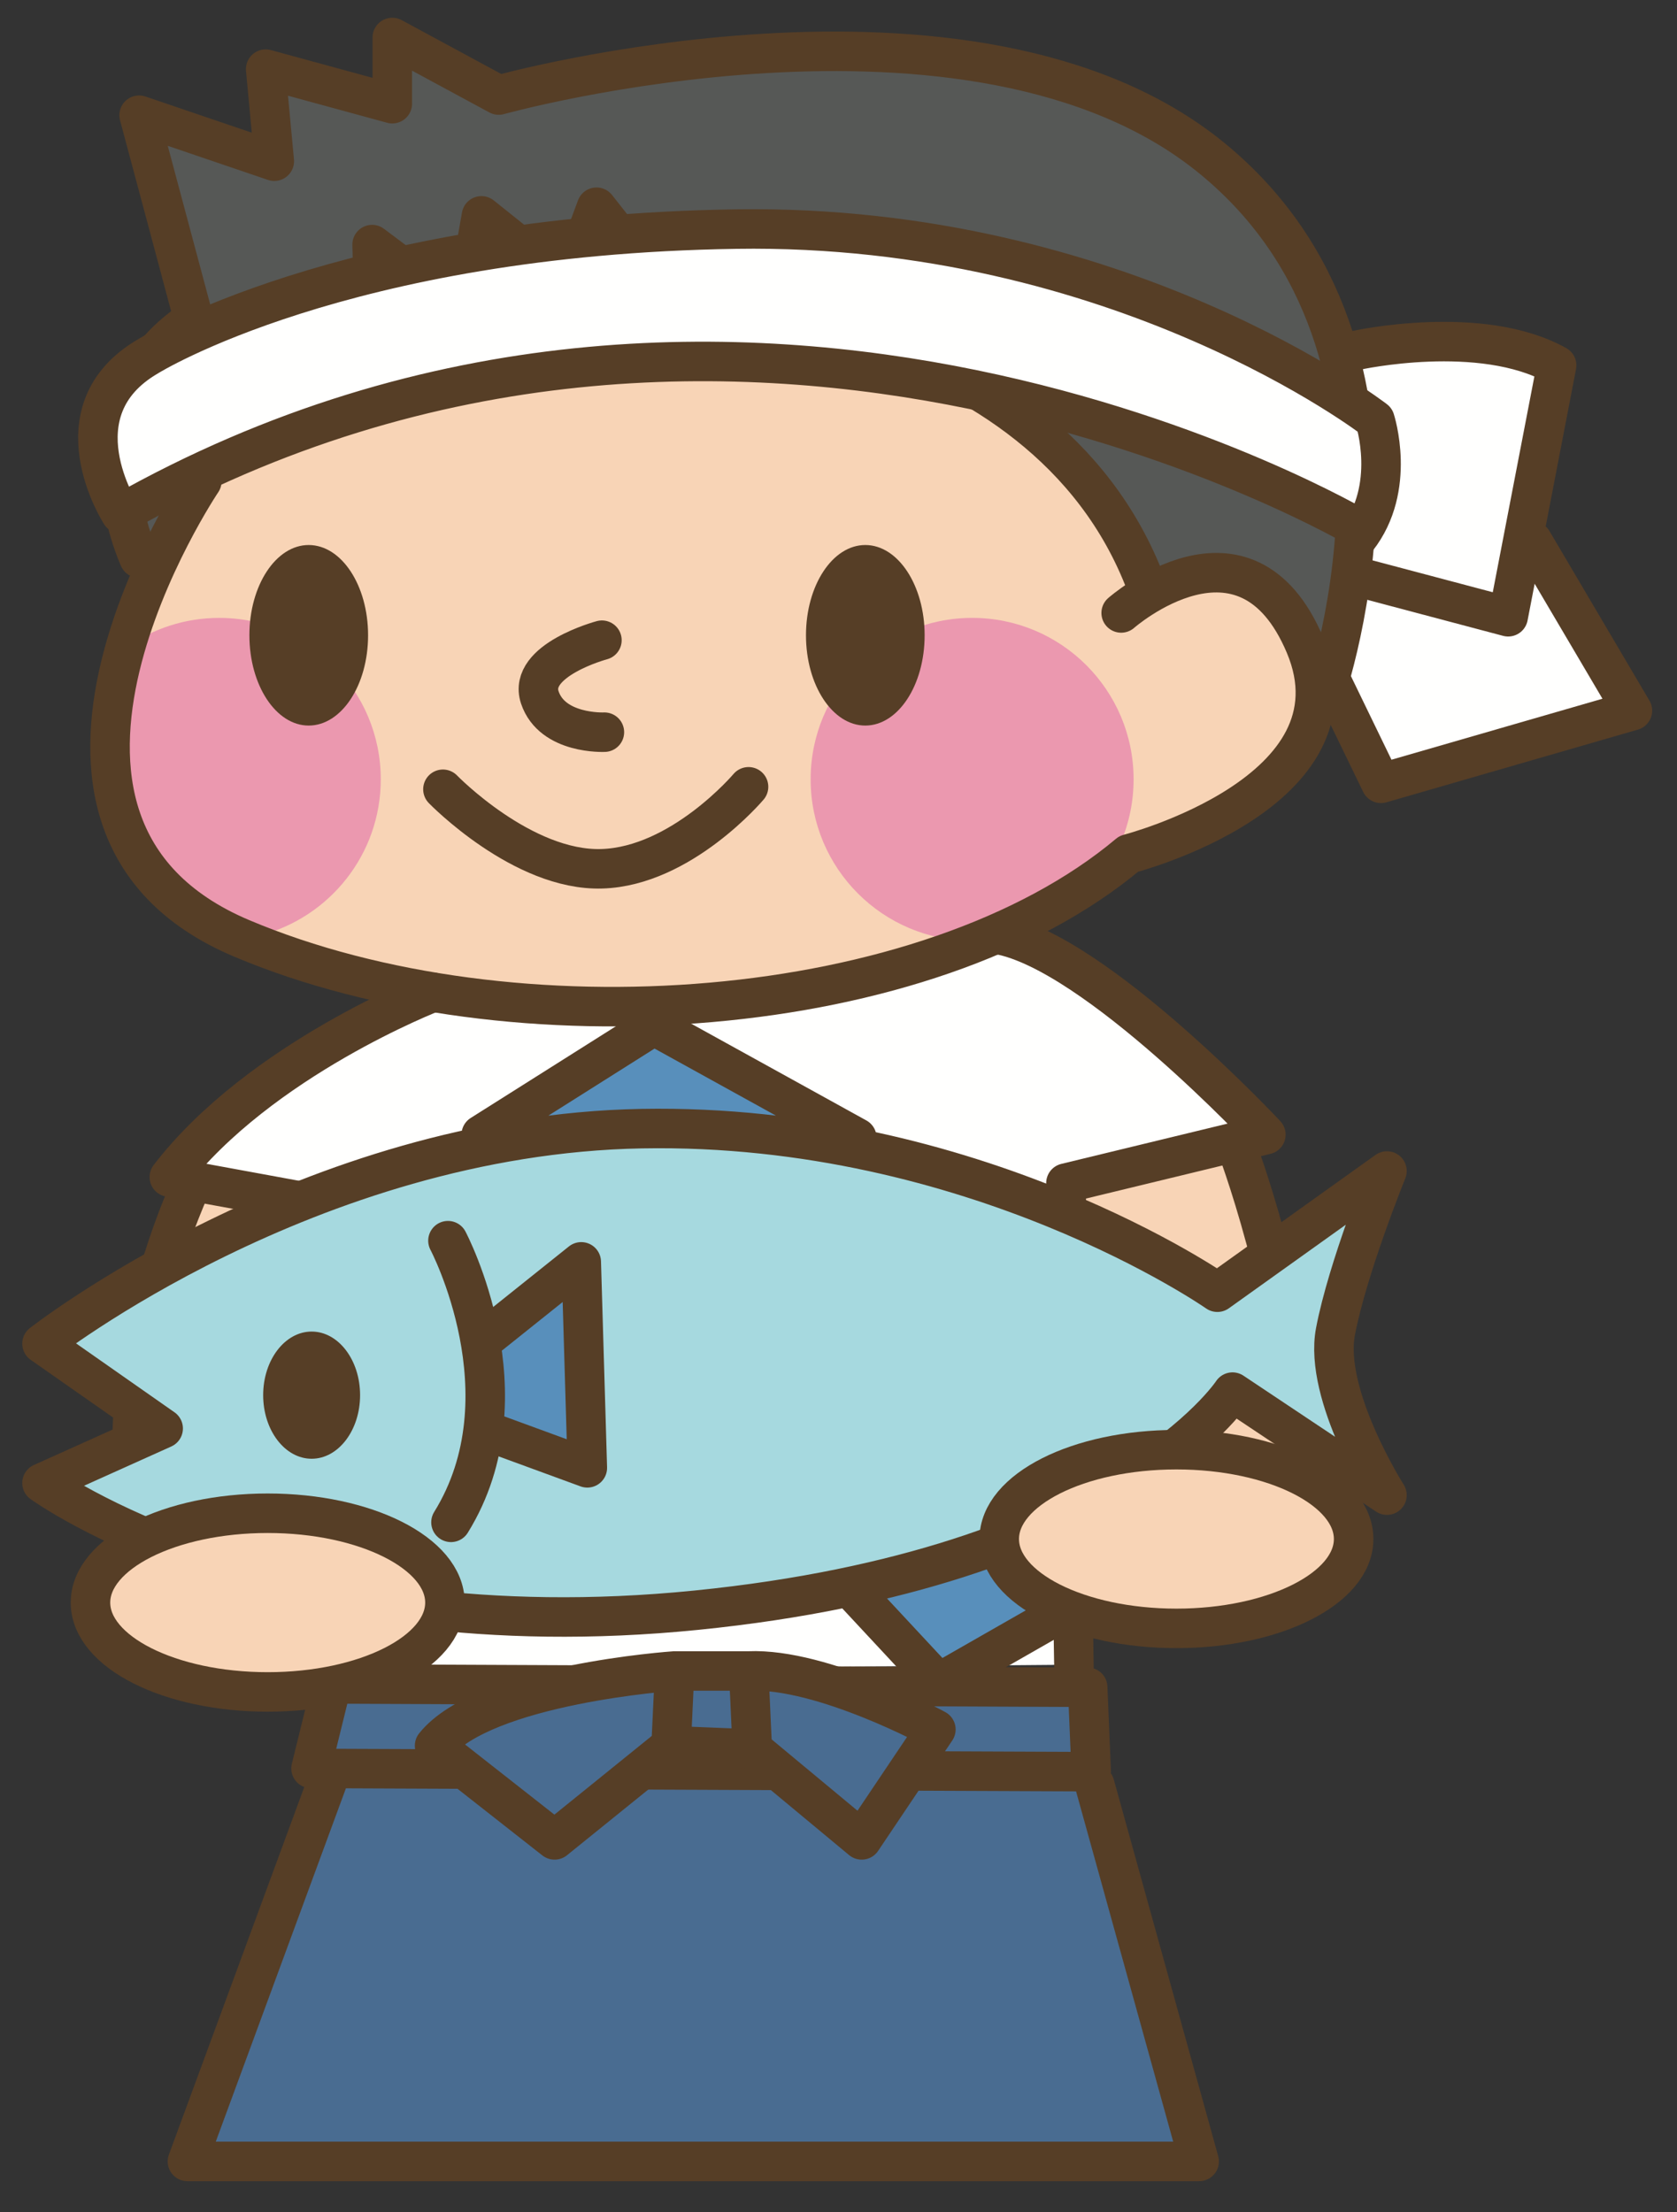
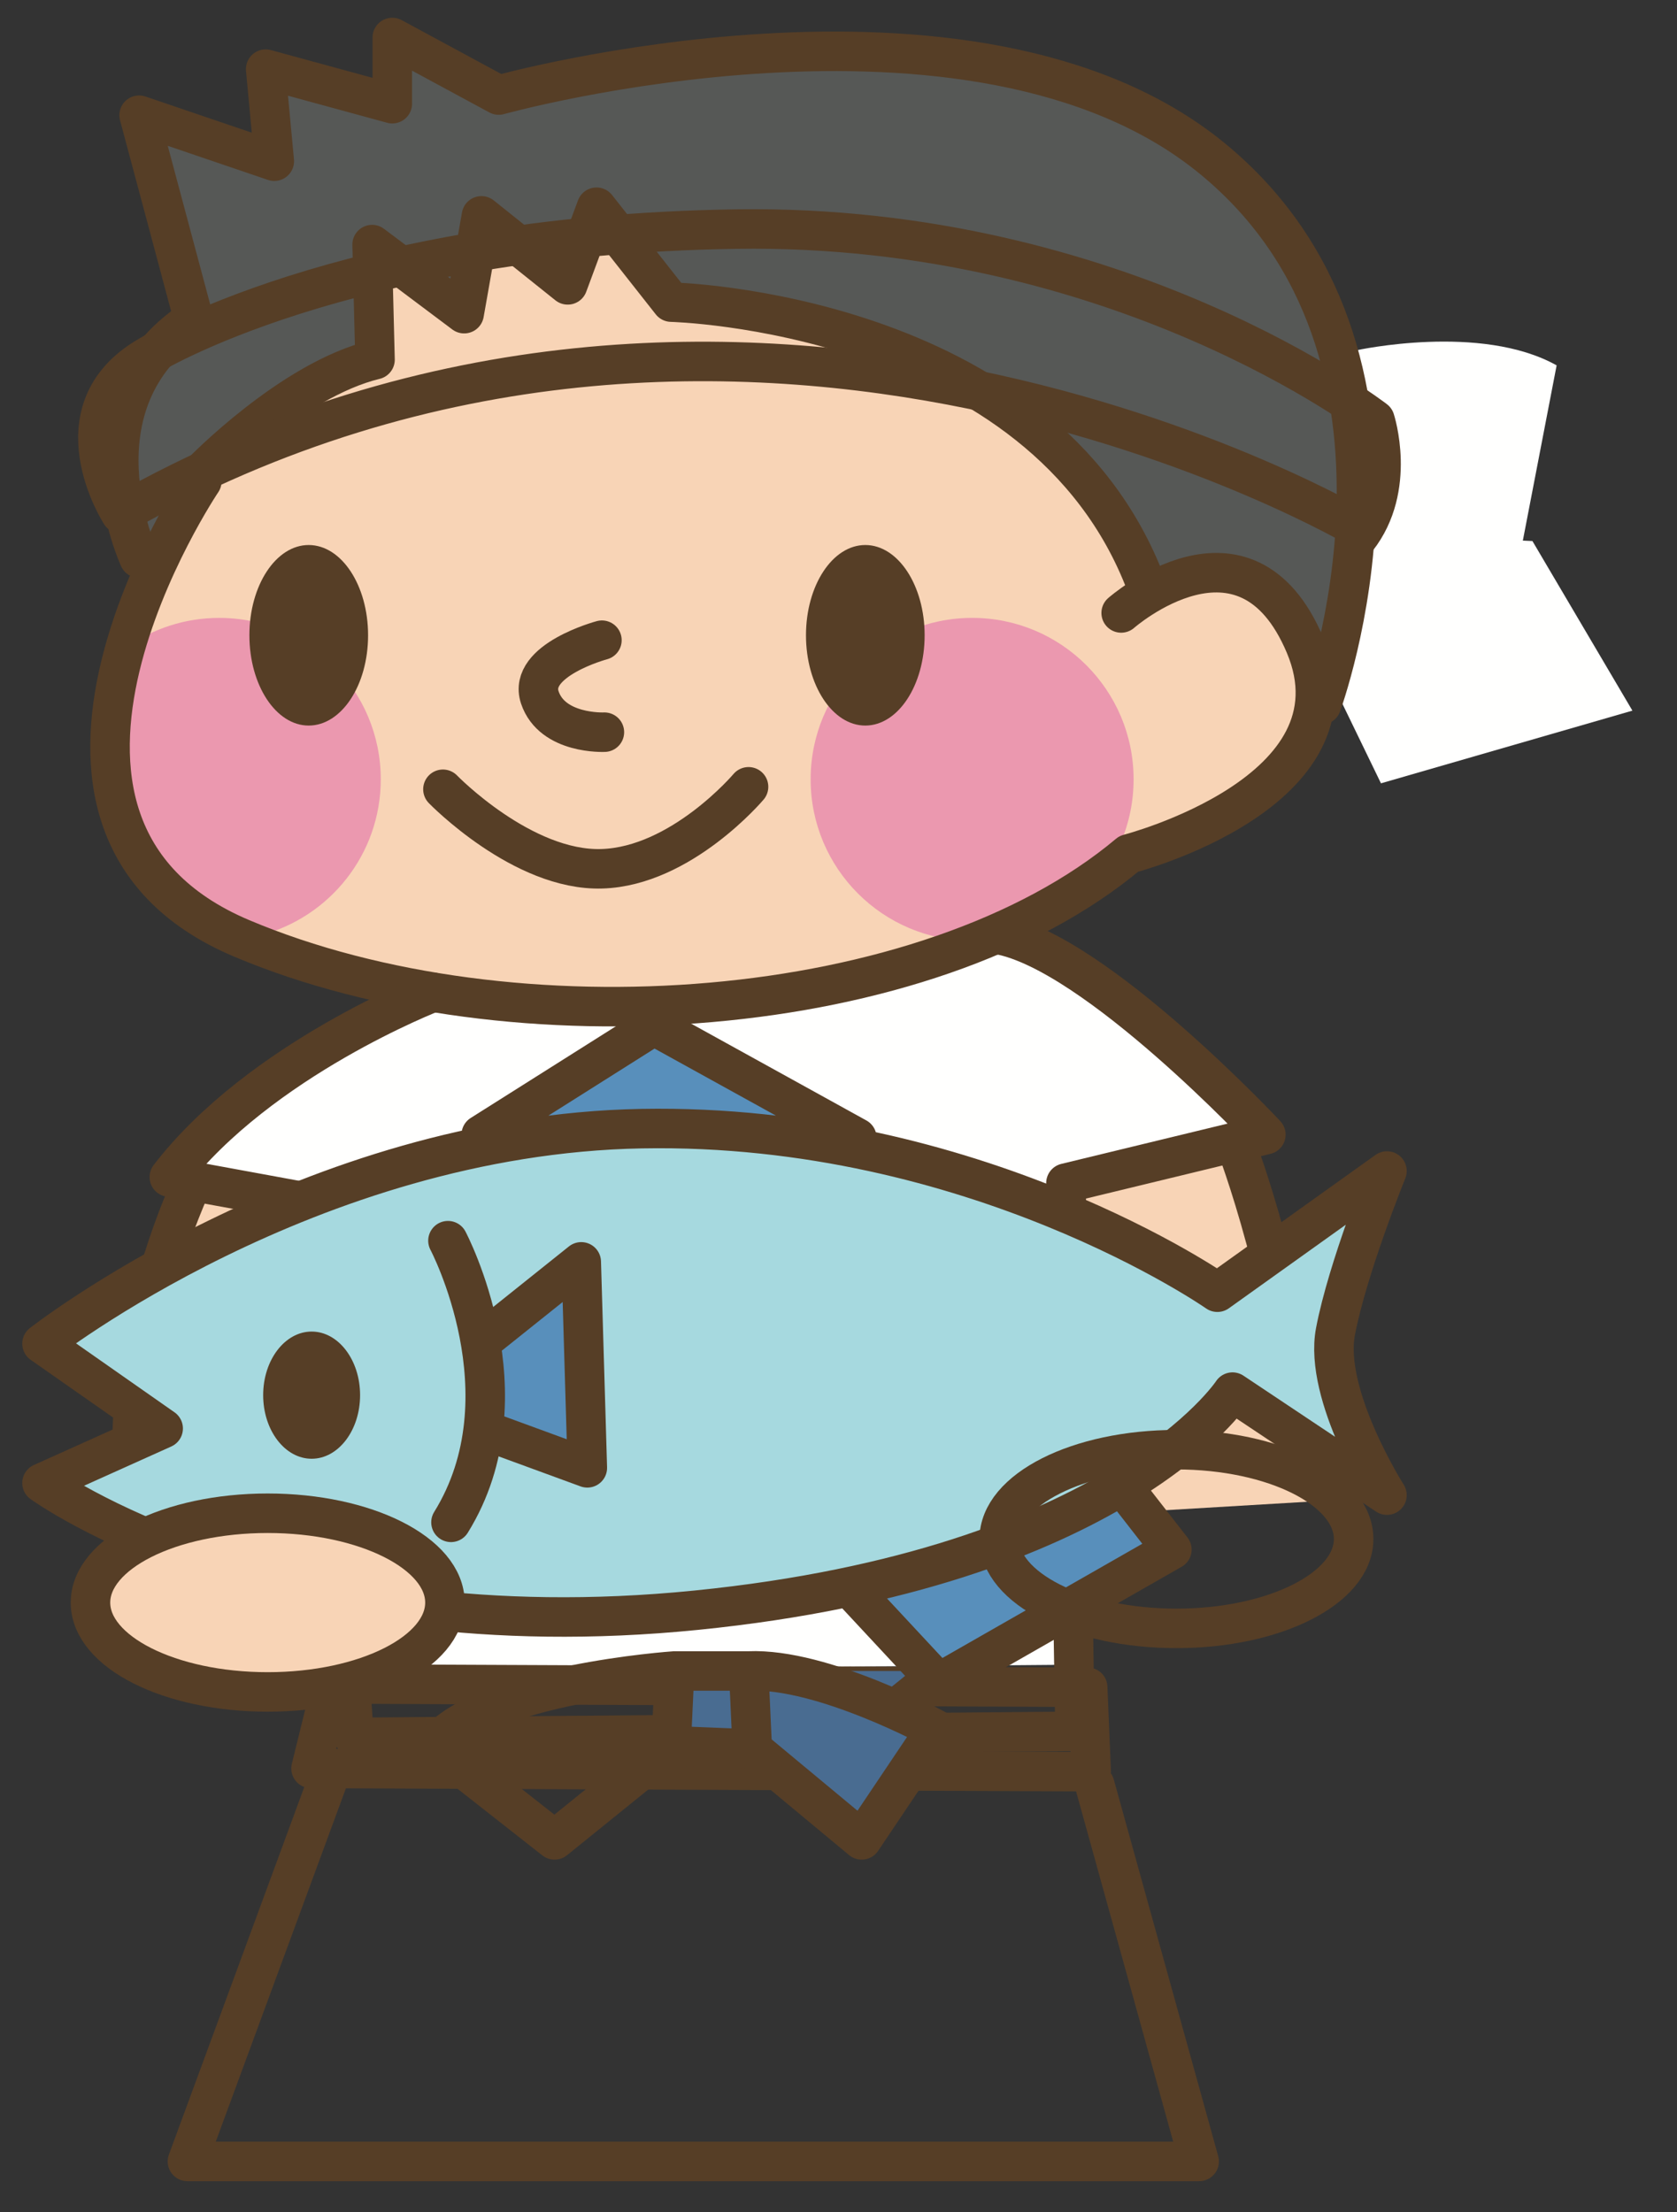
<svg xmlns="http://www.w3.org/2000/svg" version="1.1" viewBox="0 0 382 504">
  <rect x="0" y="0" width="382" height="504" fill="#333333" stroke="none" />
  <path d="m44.766 268.16s-17.242 43.467-14.485 62.1c2.763 18.633 52.439 3.445 52.439 3.445l-3.446-54.506-34.508-11.039" fill="#F8D4B6" />
  <path d="m242.1 270.24 40.022-10.357s16.559 51.75 16.559 63.478c0 11.736 1.385 18.633 1.385 18.633l-57.966 3.446v-75.2" fill="#F8D4B6" />
  <path d="m97.204 225.38s-52.438 31.746-57.958 41.4c-5.519 9.66-2.757 0-2.757 0l35.874 8.979 10.357 104.87 161.45-1.371-2.068-109.02 46.239-12.431s-44.156-40.015-61.412-44.157c0 0-66.938 25.524-129.73 11.729" fill="#FFFFFE" />
  <path d="m309.04 79.794s28.287-6.223 45.541 3.445l-11.039 57.27-33.806-8.965" fill="#FFFFFE" />
  <path d="m349.07 123.26 22.774 38.636-57.276 16.559-11.033-22.76-1.391-34.51 46.926 2.075" fill="#FFFFFE" />
-   <path d="m309.04 79.794s28.287-6.223 45.541 3.445l-11.039 57.27-33.806-8.965m39.333-8.283 22.774 38.636-57.276 16.559-11.033-22.76" fill-opacity="0" stroke="#563E26" stroke-linecap="round" stroke-linejoin="round" stroke-width="9" />
  <path d="m85.421 81.938s-34.447 17.831-41.654 33.553l-7.207 15.736s-12.446-11.798-10.477-26.212c1.963-14.421 18.05-32.252 18.05-32.252s-15.363-47.96-12.445-46.512c2.911 1.442 31.078 7.994 31.078 7.994s-5.168-18.611-2.25-18.492c2.918 0.141 28.842 7.875 28.842 7.875l3.557-15.601 22.93 12.459s37.363-6.561 83.889-7.869c46.512-1.307 78.63 13.761 91.723 38.011 13.106 24.244 17.684 49.803 17.684 72.07 0 22.289-11.328 43.088-11.328 43.088s-0.45-33.251-12.255-36.527c-11.791-3.277-22.655 6.877-22.655 6.877s-12.726-30.467-45.485-49.473c-32.766-18.998-64.512-17.831-64.512-17.831l-12.811-21.487-10.779 17.556-16.382-14.414-7.207 20.975-20.968-15.736 0.662 26.212" fill="#565856" />
  <path d="m282.41 131.65c-7.91-0.716-15.293 2.299-19.504 4.487-4.754-9.887-15.898-29.729-33.989-43.053-24.891-18.345-76.008-24.251-76.008-24.251l-17.03-21.621-6.56 17.69-16.382-14.414-4.585 23.59-20.974-18.998-1.954 26.859s-13.761 7.875-24.252 13.76c-4.154 2.342-8.373 6.111-12.002 9.809-0.429-0.098-0.851-0.176-1.272-0.281 0 0-1.125 1.779-2.883 4.781-3.27 3.748-5.464 6.666-5.464 6.666l1.717 0.077c-9.015 16.776-23.162 47.988-15.393 66.649 11.004 26.416 45.141 39.628 62.754 40.74 17.613 1.096 57.249 4.401 57.249 4.401l58.353-8.811 55.046-26.429s34.137-15.406 38.539-27.514c4.402-12.115-3.297-33.033-15.406-34.137" fill="#F8D4B6" />
  <path d="m258.22 177.54c0 20.328-16.453 36.795-36.774 36.795-20.32 0-36.794-16.467-36.794-36.795 0-20.299 16.474-36.773 36.794-36.773 20.321 0 36.774 16.474 36.774 36.773" fill="#EB98AF" />
  <path d="m49.94 140.77c-7.896 0-15.194 2.496-21.185 6.743-4.668 12.663-8.789 30.382-0.317 40.225 11.933 13.838 19.098 20.026 30.868 25.348 15.764-4.127 27.429-18.457 27.429-35.543 0-20.299-16.481-36.773-36.795-36.773" fill="#EB98AF" />
  <path d="m45.981 109.63s-52.628 78.109 9.071 104.15c61.678 26.03 156.21 19.245 202.06-19.252 0 0 54.302-13.97 40.169-47.531-13.59-32.259-41.891-7.354-41.891-7.354" fill-opacity="0" stroke="#563E26" stroke-linecap="round" stroke-linejoin="round" stroke-width="9" />
  <path d="m83.845 144.73c0 11.363-6.047 20.567-13.535 20.567-7.454 0-13.5-9.204-13.5-20.567 0-11.355 6.046-20.566 13.5-20.566 7.488 0 13.535 9.211 13.535 20.566" fill="#563E26" />
  <path d="m210.62 144.73c0 11.363-6.047 20.567-13.52 20.567-7.46 0-13.507-9.204-13.507-20.567 0-11.355 6.047-20.566 13.507-20.566 7.473 0 13.52 9.211 13.52 20.566" fill="#563E26" />
  <path d="m137.11 145.85s-16.965 4.536-14.153 13.022c2.833 8.494 14.716 7.932 14.716 7.932m-36.779 13.007s18.111 18.682 36.216 18.113c18.121-0.563 33.399-18.675 33.399-18.675m-124.41-71.754s20.32-20.975 39.326-25.559l-0.662-26.212 20.968 15.736 3.937-22.282 19.652 15.721 6.56-17.69 17.03 21.621s84.536 1.962 108.11 64.224m-229.33-5.9s-16.383-35.387 12.445-54.393l-12.445-46.512 30.79 10.477-1.962-20.975 28.842 7.875v-15.082l24.244 13.113s108.13-30.142 162.49 14.415c54.407 44.564 24.911 124.5 24.911 124.5" fill-opacity="0" stroke="#563E26" stroke-linecap="round" stroke-linejoin="round" stroke-width="9" />
-   <path d="m309.74 120.5s-140.76-83.496-282.21-3.452c0 0-15.187-23.464 6.203-35.881 0 0 44.176-27.605 133.87-28.976 87.658-1.357 145.59 43.467 145.59 43.467s5.042 15.434-4.043 27.035" fill="#FFFFFE" />
  <path d="m309.74 120.5s-140.76-83.496-282.21-3.452c0 0-15.187-23.464 6.203-35.881 0 0 44.176-27.605 133.87-28.976 87.658-1.357 145.59 43.467 145.59 43.467s5.042 15.434-4.043 27.035m-210.55 103.37s-39.34 15.18-60.027 42.096l33.8 6.201 8.283 121.45 164.22-1.377-2.067-124.9 45.542-11.039s-38.652-41.393-60.73-45.534" fill-opacity="0" stroke="#563E26" stroke-linecap="round" stroke-linejoin="round" stroke-width="9" />
-   <path d="m250.17 382.89-174.5-2.954-5.625 19.252 4.816 6.652-28.139 86.569h228.06l-27.829-88.053 3.22-21.466" fill="#496C91" />
  <path d="m75.668 383.63 172.09 0.76 0.802 19.23-177.71-0.738 4.007-16.278m0.809 16.278-32.97 89.529h230.46l-23.793-85.831" fill-opacity="0" stroke="#563E26" stroke-linecap="round" stroke-linejoin="round" stroke-width="9" />
  <path d="m153.67 380.68-0.802 17.023 18.492 0.745-0.808-17.768h-16.882" fill="#496C91" />
-   <path d="m153.67 380.68s-43.426 2.953-54.676 17.015l27.331 21.467 26.543-21.459" fill="#496C91" />
+   <path d="m153.67 380.68l27.331 21.467 26.543-21.459" fill="#496C91" />
  <path d="m171.36 398.44 24.926 20.714 16.896-25.158s-25.735-14.063-42.63-13.324" fill="#496C91" />
  <path d="m153.67 380.68-0.802 17.023 18.492 0.745-0.808-17.768h-16.882zm0 0s-43.426 2.953-54.676 17.015l27.331 21.467 26.543-21.459m18.492 0.745 24.926 20.714 16.896-25.158s-25.735-14.063-42.63-13.324m-126.47-111.83s-20.699 42.785-11.734 80.74m249.09-89.016s13.113 33.821 15.875 73.835" fill-opacity="0" stroke="#563E26" stroke-linecap="round" stroke-linejoin="round" stroke-width="9" />
  <path d="m277.3 294.39s-55.21-38.637-131.11-37.266c-75.887 1.378-136.62 48.986-136.62 48.986l27.598 19.323-27.598 12.423s53.136 38.637 149.05 28.977c95.906-9.654 122.13-49.684 122.13-49.684l35.184 23.471s-14.485-22.781-11.729-37.266c2.757-14.484 11.729-36.576 11.729-36.576l-38.629 27.612" fill="#A6D9DF" />
  <path d="m109.63 258.5 39.325-24.841 46.231 25.537" fill="#588FBB" />
  <path d="m195.18 363.38 18.632 20.018 53.129-30.368-9.661-12.41" fill="#588FBB" />
  <path d="m111.7 305.43 24.153-19.323-2.068 48.298-22.085-8.971v-20.004" fill="#588FBB" />
  <path d="m277.3 294.39s-55.21-38.637-131.11-37.266c-75.887 1.378-136.62 48.986-136.62 48.986l27.598 19.323-27.598 12.423s53.136 38.637 149.05 28.977c95.906-9.654 122.13-49.684 122.13-49.684l35.184 23.471s-14.485-22.781-11.729-37.266c2.757-14.484 11.729-36.576 11.729-36.576l-38.629 27.612zm-167.68-35.888 39.325-24.841 46.231 25.537m0 104.18 18.632 20.018 53.129-30.368-9.661-12.41" fill-opacity="0" stroke="#563E26" stroke-linecap="round" stroke-linejoin="round" stroke-width="9" />
  <path d="m82.024 317.84c0 8.002-4.943 14.491-11.032 14.491-6.096 0-11.046-6.489-11.046-14.491s4.95-14.485 11.046-14.485c6.089 0 11.032 6.483 11.032 14.485" fill="#563E26" />
  <path d="m102.04 282.65s18.633 35.185 0.689 64.167m8.972-42.785 20.7-16.558 1.385 46.926-20.707-7.587" fill-opacity="0" stroke="#563E26" stroke-linecap="round" stroke-linejoin="round" stroke-width="9" />
  <path d="m101.35 365.1c0 11.25-18.071 20.355-40.374 20.355-22.295 0-40.366-9.105-40.366-20.355 0-11.236 18.071-20.356 40.366-20.356 22.303 0 40.374 9.12 40.374 20.356" fill="#F8D4B6" />
  <path d="m101.35 365.1c0 11.25-18.071 20.355-40.374 20.355-22.295 0-40.366-9.105-40.366-20.355 0-11.236 18.071-20.356 40.366-20.356 22.303 0 40.374 9.12 40.374 20.356z" fill-opacity="0" stroke="#563E26" stroke-linecap="round" stroke-linejoin="round" stroke-width="9" />
-   <path d="m308.34 350.62c0 11.243-18.07 20.356-40.366 20.356-22.289 0-40.36-9.113-40.36-20.356 0-11.25 18.071-20.355 40.36-20.355 22.296 0 40.366 9.105 40.366 20.355" fill="#F8D4B6" />
  <path d="m308.34 350.62c0 11.243-18.07 20.356-40.366 20.356-22.289 0-40.36-9.113-40.36-20.356 0-11.25 18.071-20.355 40.36-20.355 22.296 0 40.366 9.105 40.366 20.355z" fill-opacity="0" stroke="#563E26" stroke-linecap="round" stroke-linejoin="round" stroke-width="9" />
</svg>